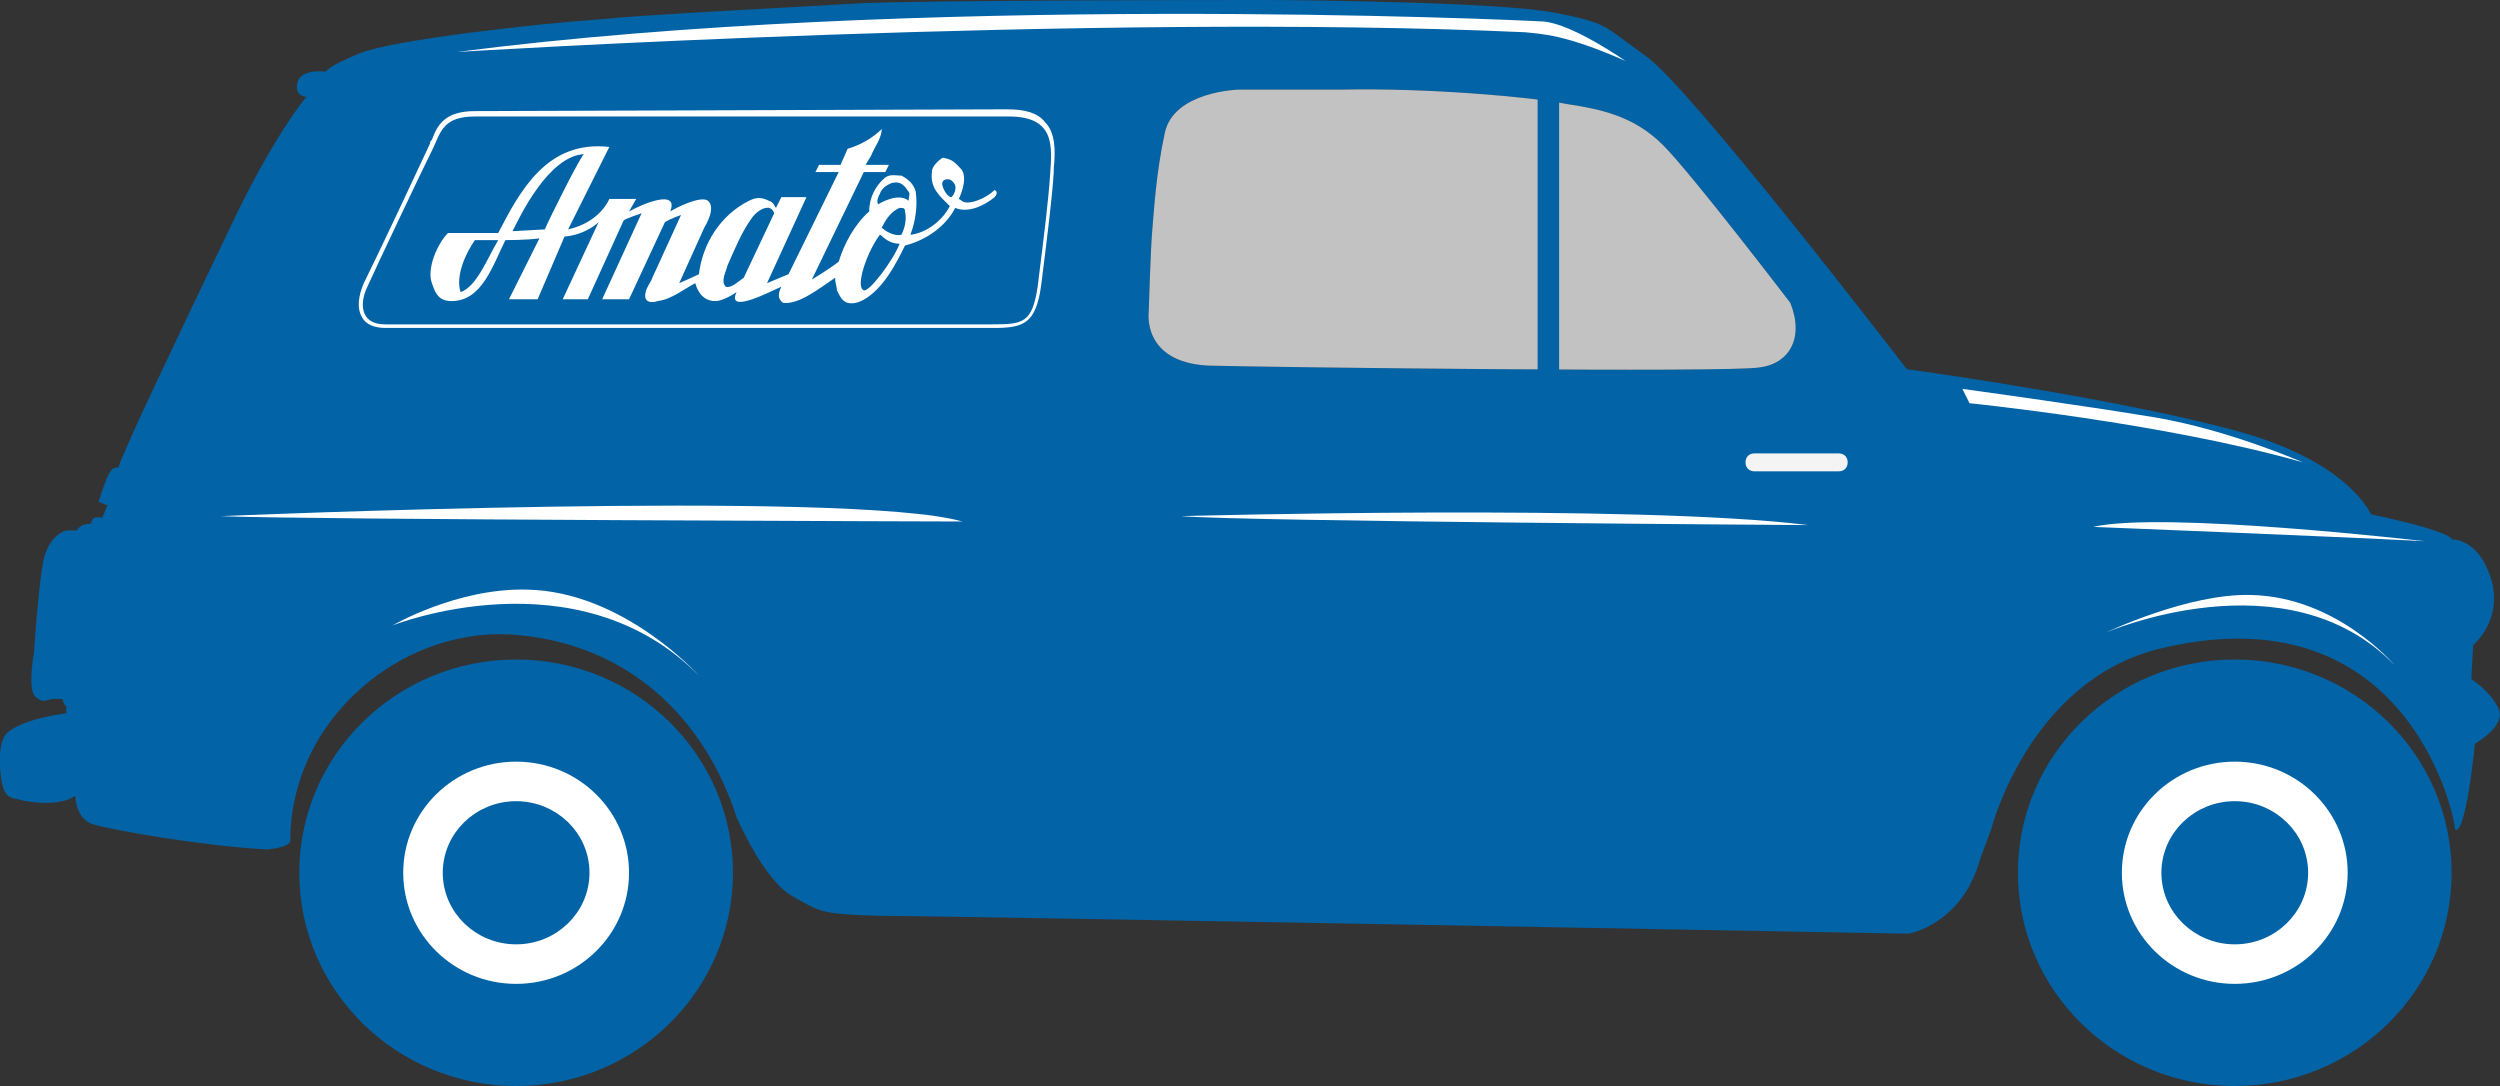
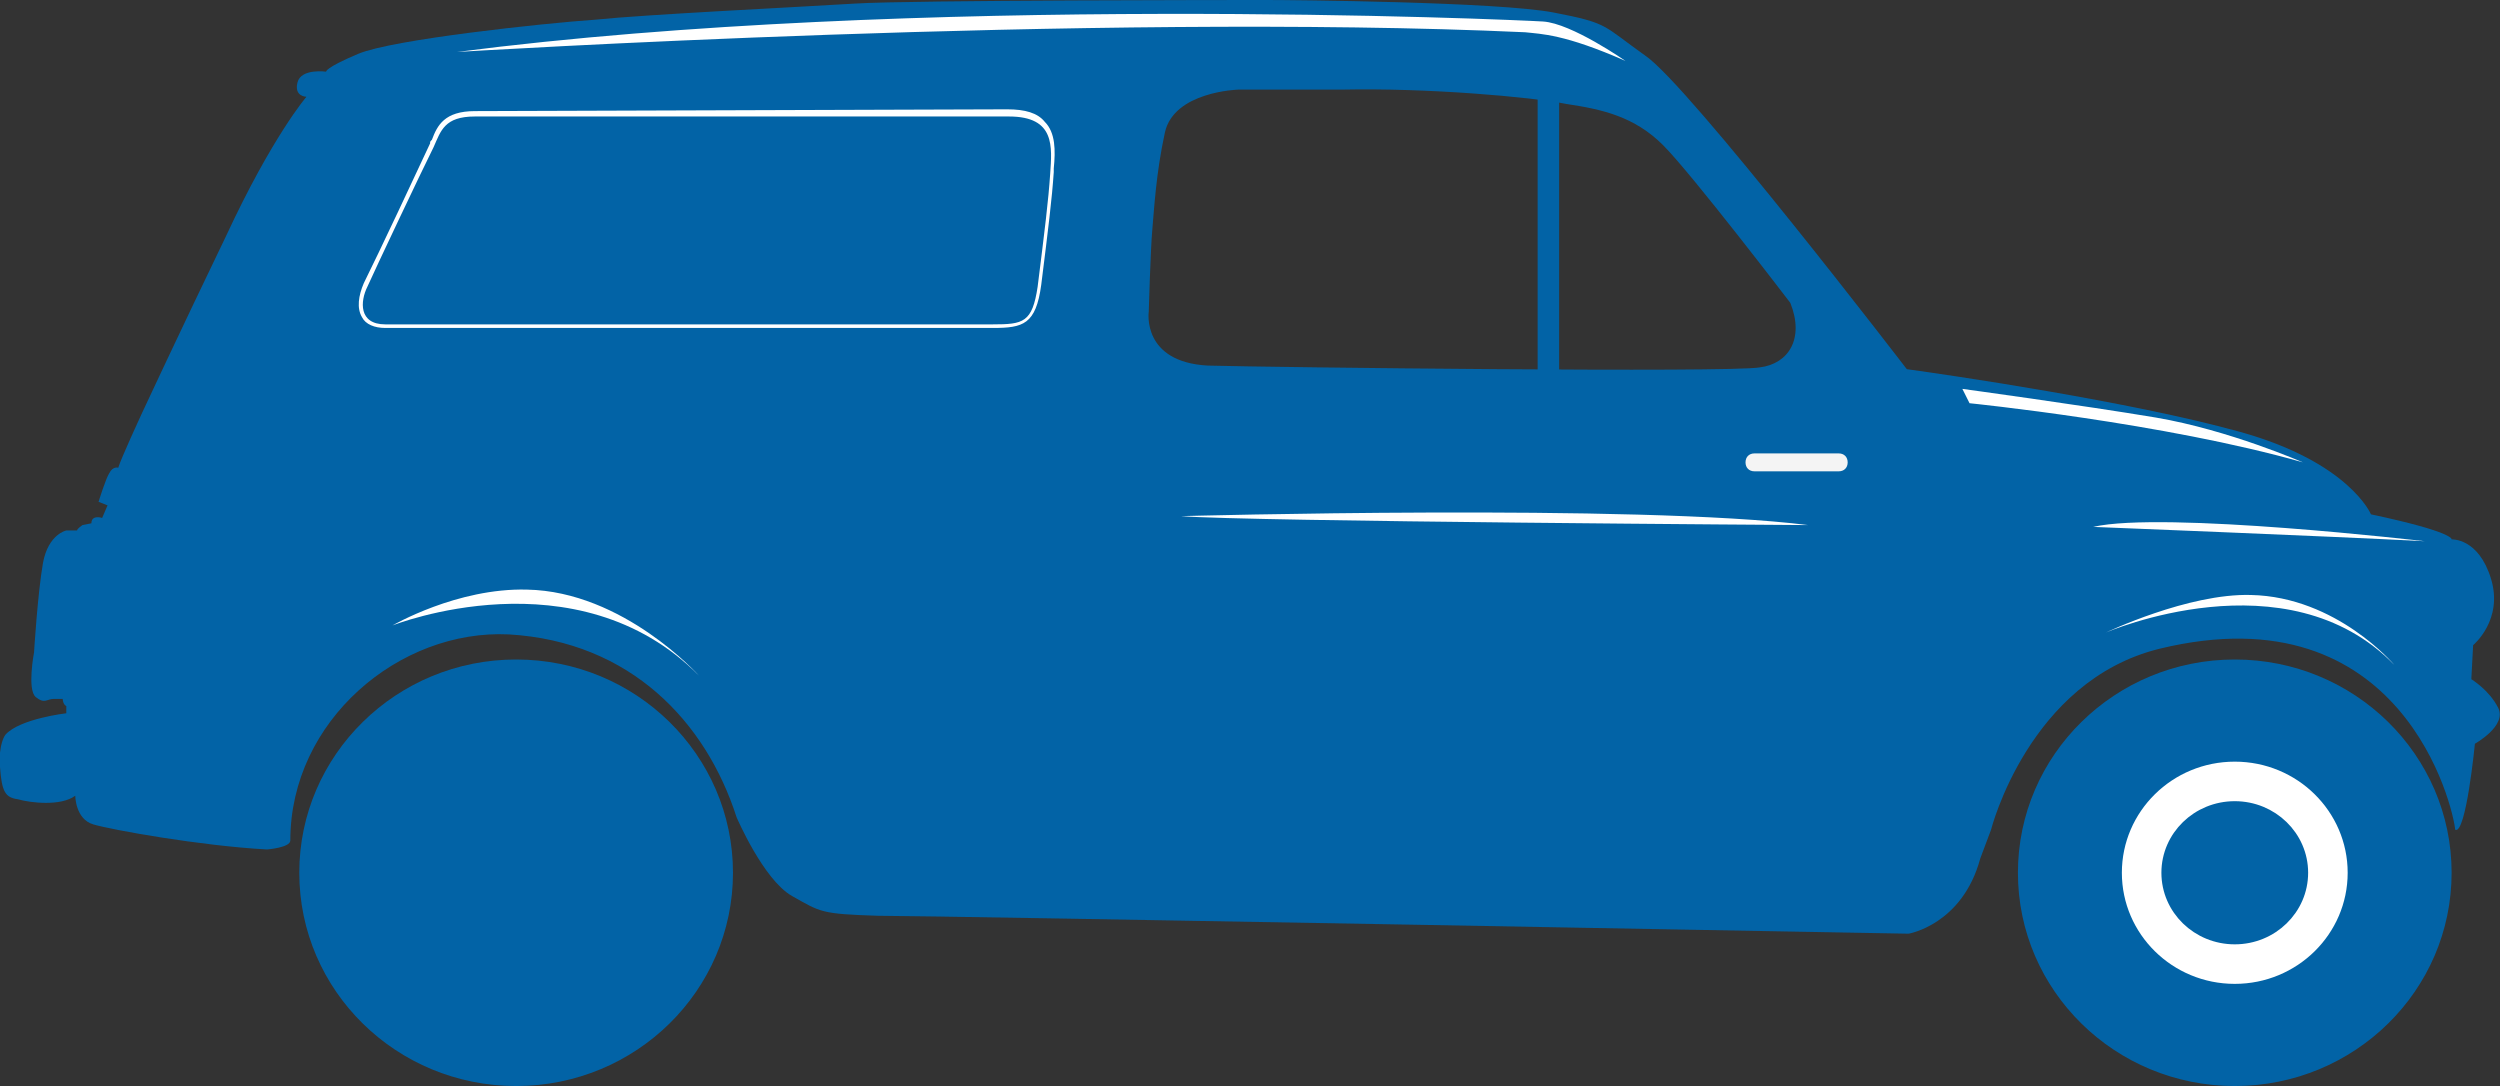
<svg xmlns="http://www.w3.org/2000/svg" version="1.1" id="Ebene_1" x="0px" y="0px" viewBox="0 0 139.5 60.6" style="enable-background:new 0 0 139.5 60.6;" xml:space="preserve">
  <rect x="0" y="0" width="139.5" height="60.6" fill="#333333" stroke="none" />
  <style type="text/css">
	.st0{fill-rule:evenodd;clip-rule:evenodd;fill:#0263A6;}
	.st1{fill-rule:evenodd;clip-rule:evenodd;fill:#FFFFFF;}
	.st2{opacity:0.7;fill:#FFFFFF;}
	.st3{fill:#FFFFFF;}
	.st4{fill:#F4F4F4;}
	.st5{fill-rule:evenodd;clip-rule:evenodd;fill:#0263A6;stroke:#0263A6;stroke-width:0.988;stroke-miterlimit:10;}
	.st6{fill:none;stroke:#0263A6;stroke-width:1.2;stroke-miterlimit:10;}
	.st7{display:none;}
	.st8{display:inline;fill:#FFFFFF;}
</style>
  <g id="vorphasen">
</g>
  <g id="auto_hintergrund">
    <ellipse class="st0" cx="124.7" cy="48.7" rx="12.1" ry="11.9" />
    <ellipse class="st1" cx="124.7" cy="48.7" rx="6.3" ry="6.2" />
    <ellipse class="st0" cx="28.8" cy="48.7" rx="12.1" ry="11.9" />
    <path class="st0" d="M139.4,39.5c-0.5-1-1.5-1.6-1.5-1.6L138,36c0,0,1.7-1.4,1-3.7s-2.2-2.2-2.2-2.2s0.2-0.4-4.5-1.4   c0,0-1.2-2.9-7.3-4.6s-16.4-3.2-18.6-3.5c0,0-12.2-15.9-14.6-17.5c-2.4-1.7-2-1.8-5.1-2.4C83.6,0.1,72,0,70.7,0s-19.8,0-23,0.2   c-3.2,0.2-11.6,0.6-14.5,0.9C30.3,1.3,21.9,2.2,20,3c-1.9,0.8-1.8,1-1.8,1s-1.4-0.2-1.6,0.6c-0.2,0.8,0.5,0.8,0.5,0.8   s-1.9,2.2-4.5,7.8c-2.7,5.6-4.7,9.9-4.7,9.9s-1.2,2.6-1.3,3c0,0-0.3-0.1-0.5,0.3C5.9,26.7,5.5,28,5.5,28L6,28.2l-0.3,0.7   c0,0-0.6-0.2-0.6,0.3l-0.5,0.1c0,0-0.3,0.2-0.3,0.3H3.7c0,0-1,0.2-1.3,1.8c-0.3,1.7-0.5,5-0.5,5S1.5,38.5,2,38.9   C2.5,39.3,2.6,39,3,39s0.5,0,0.5,0s0,0.3,0.2,0.4v0.4c0,0-2.6,0.3-3.4,1.2c0,0-0.4,0.5-0.3,1.8c0.1,1.4,0.3,1.7,1,1.8   c0.7,0.2,2.4,0.4,3.2-0.2c0,0,0,1.3,1,1.6c1,0.3,6,1.2,9.7,1.4c0,0,1.3-0.1,1.3-0.5c0-6.7,6.1-11.8,12.2-11.5   c6.8,0.4,11,4.9,12.7,10.2c0,0,1.5,3.5,3.1,4.4c1.6,0.9,1.6,1,4.8,1.1c3.2,0,57.5,1,57.5,1s3-0.5,4-4.2l0.6-1.6   c0,0,2.1-8.3,9.4-10.1c13.6-3.3,16.4,8.9,16.5,10.1c0.6,0.3,1.1-4.8,1.1-4.8S139.9,40.5,139.4,39.5z M98.2,20.5   c-1.7,0.3-27.1,0-30.8-0.1c-3.7-0.2-3.3-3-3.3-3s0.1-3.5,0.2-4.6c0.1-1.1,0.2-3.1,0.7-5.4S69.1,5,69.1,5s0.9,0,5.8,0   c4.7-0.1,10.5,0.4,12.5,0.8c2,0.3,3.8,0.7,5.4,2.3c1.6,1.6,7.1,8.8,7.1,8.8C100.7,18.9,99.8,20.3,98.2,20.5z" />
-     <path class="st2" d="M99.9,16.9c0,0-5.5-7.2-7.1-8.8s-3.4-2-5.4-2.3c-2-0.4-7.8-0.9-12.5-0.8c-4.9,0-5.8,0-5.8,0S65.5,5.1,65,7.4   s-0.6,4.3-0.7,5.4s-0.2,4.6-0.2,4.6s-0.4,2.8,3.3,3c3.7,0.1,29.1,0.4,30.8,0.1C99.8,20.3,100.7,18.9,99.9,16.9z" />
    <path class="st3" d="M90.7,3.4c0,0-3-2.1-4.6-2.2C84.5,1.1,51-0.4,25.5,2.9c0,0,35.6-2.2,59.6-1.1C86,1.9,87.3,1.9,90.7,3.4z" />
    <path class="st3" d="M128.5,25.8c0,0-4.1-1.8-8.2-2.5c-4.2-0.7-10.8-1.6-10.8-1.6l0.4,0.8C109.9,22.5,120.8,23.6,128.5,25.8z" />
    <path class="st3" d="M135.3,30.2c0,0-14.6-1.7-18.5-0.8C116.7,29.4,129.5,29.9,135.3,30.2z" />
    <path class="st3" d="M100.9,29.3c0,0-31.3-0.2-35-0.5C65.9,28.8,91.3,28.1,100.9,29.3z" />
-     <path class="st3" d="M53.7,29.1c0,0-37.3-0.1-41.4-0.3C12.3,28.8,47.4,27.3,53.7,29.1z" />
    <path class="st3" d="M39,37.7c0,0-4.2-4.7-9.6-4.8c-3.9-0.1-7.5,2-7.5,2S32.2,30.8,39,37.7z" />
-     <ellipse class="st1" cx="28.8" cy="48.7" rx="6.3" ry="6.2" />
    <path class="st4" d="M97.9,25.3h4.7c0.3,0,0.5,0.2,0.5,0.5s-0.2,0.5-0.5,0.5h-4.7c-0.3,0-0.5-0.2-0.5-0.5S97.6,25.3,97.9,25.3z" />
    <ellipse class="st5" cx="124.7" cy="48.7" rx="3.6" ry="3.5" />
    <ellipse class="st5" cx="28.8" cy="48.7" rx="3.6" ry="3.5" />
    <line class="st6" x1="86.4" y1="5.5" x2="86.4" y2="21.4" />
    <path class="st3" d="M26.5,6.5c1.7,0,26.1,0,29.8,0c2.6,0,2.4,1.7,2.3,3.2c-0.1,1.5-0.3,3.1-0.7,6.3c-0.3,2-0.8,2.1-2.5,2.1   c-0.2,0-0.5,0-0.8,0c-1.7,0-30.8,0-33.1,0c-1.5,0-1.4-1.3-1-2.1c0.4-0.9,3-6.4,3.7-7.8C24.6,7.3,24.8,6.5,26.5,6.5 M26.5,6.2   c-1.7,0-2.1,0.8-2.4,1.6C24,7.9,24,7.9,24,8c-0.6,1.3-2.9,6.2-3.7,7.8c-0.3,0.7-0.4,1.4-0.1,1.9c0.2,0.4,0.7,0.6,1.3,0.6h33.1   c0.2,0,0.3,0,0.4,0c0.1,0,0.3,0,0.4,0c1.7,0,2.4-0.2,2.7-2.4c0.4-3.2,0.6-4.8,0.7-6.3V9.4c0.1-1,0.1-2-0.5-2.6   c-0.4-0.5-1.1-0.7-2.1-0.7L26.5,6.2L26.5,6.2z" />
    <g>
-       <path class="st3" d="M53.3,11.6c0.7,0.3,1.6-0.1,2.2-0.6c0.1-0.1,0.2-0.3,0-0.4c-0.4,0.4-1.1,0.7-1.5,0.7c-0.3,0-0.3-0.1-0.5-0.2    c0.2-0.4,0.5-1.3,0.1-1.7c-0.3-0.3-0.4-0.5-1-0.6C52.3,9,52,9.3,52,9.6c-0.1,0.9,0.4,1.3,1,1.9c-0.4,0.8-1.3,1.5-2.2,1.6    c0.3-0.8,0.4-1.6,0.3-2.4c-0.1-0.4-0.4-0.7-0.8-0.9c-0.3,0-0.6-0.1-0.9,0.1c-0.6,0.5-0.9,1.2-0.9,1.9c-0.8,0.7-1.4,1.8-1.7,2.8    c-0.5,0.4-1.5,1-1.5,1l2.9-6h1.2l0.2-0.4h-1.3l0.3-0.5c0.2-0.5,0.6-1,0.6-1.5c-0.5,0.5-1.2,0.9-1.9,1.1l-0.4,0.9h-1.2l-0.2,0.4    h1.3L44,15.3l-1.2,0.5L45,11h-1.4l-0.3,0.6c-0.1-0.1-0.1-0.3-0.4-0.4c-0.4-0.2-0.7-0.2-1.1,0c-1.6,0.8-2.6,2.4-2.8,4.1    c-0.4,0.2-1.1,0.5-1.1,0.5l1.4-3.1c0,0,0.7-1.1,0.2-1.5c-0.4-0.3-1.8,0.4-2.1,0.6c0.5-1.3-1.6-0.4-2.3,0l0.4-0.7H34    c0,0-0.5,1.3-2.3,1.7L34,8.2c-3.5-0.4-5,2.5-6.2,4.8H25c-0.6,0.6-1.2,2-0.9,2.8c0.2,0.6,0.4,1,1.1,1c1.7,0,2.3-2,3-3.4    c0,0,1.2,0,1.9-0.1l-1.7,3.4H30l1.5-3.5c1.2-0.1,1.9-0.8,1.9-0.8l-2,4.3h1.4l2-4.4c0.1-0.1,1-0.4,1-0.4l-2.2,4.8h1.5l2-4.3    C37.4,12.2,38,12,38,12l-1.6,3.5c-0.1,0.3-0.4,0.6-0.4,1s0.4,0.4,0.7,0.3c0.8-0.1,1.5-0.7,2.1-1c0,0,0.2,1,1.1,1    c0.5,0,1.2-0.5,1.2-0.5c-0.6,1.3,2-0.1,2.5-0.3c-0.2,0.4-0.2,0.7,0.1,0.9c0.9,0.1,2-0.8,2.9-1.4c0,0.3,0.1,0.5,0.1,0.7    c0.2,0.4,0.3,0.6,0.6,0.7c0.4,0.1,0.8-0.1,1.1-0.3c1-0.7,1.6-1.9,2.1-2.9C51.7,13.4,52.8,12.6,53.3,11.6z M52.6,10.4    c-0.1-0.3,0.1-0.4,0.3-0.4s0.5,0.3,0.4,0.6c0,0.1-0.1,0.3-0.2,0.4C52.9,11,52.7,10.7,52.6,10.4z M25.7,16.3    c-0.3-0.9,0.3-2.2,0.8-2.9h1.3C27.2,14.4,26.6,16,25.7,16.3z M30.4,12.8l-1.8,0.1c0.4-0.8,2-4.2,4-4.3    C32.5,8.5,30.7,12.1,30.4,12.8z M41.5,15.5c-0.3,0.2-0.7,0.6-1,0.5c-0.3-0.3,0-0.8,0.1-1.2c0.4-0.9,0.8-1.9,1.4-2.7    c0.3-0.4,1-0.8,1.2-0.2L41.5,15.5z M48.2,16.2c-0.5-0.2,0.2-2.2,0.9-3.1c0.1,0,0.4,0.5,1.1,0.5C49.8,14.6,48.5,16.3,48.2,16.2z     M50.3,13.1c-0.4,0.1-0.9-0.2-1.1-0.4c0.2-0.4,0.5-0.9,1-1.1c0.2,0,0.3,0,0.3,0.2C50.6,12.2,50.5,12.7,50.3,13.1z M50.7,11.2    c-0.6-0.5-1.7,0.2-1.7,0.2c-0.1-0.2,0-0.4,0.1-0.6c0.1-0.3,0.4-0.5,0.7-0.6c0.5-0.1,0.7,0.2,0.9,0.5C50.8,10.8,50.7,11,50.7,11.2z    " />
-     </g>
+       </g>
    <g>
      <path class="st3" d="M133.6,37.1c0,0-3.2-3.8-8-3.9c-3.5-0.1-8.1,2.1-8.1,2.1S127.6,30.9,133.6,37.1" />
    </g>
  </g>
  <g id="vielleichts" class="st7">
-     <path class="st8" d="M83.8,22.3c0,0,40.1,0.1,44.7,0.4C128.4,22.7,102.5,21.2,83.8,22.3z" />
-   </g>
+     </g>
</svg>